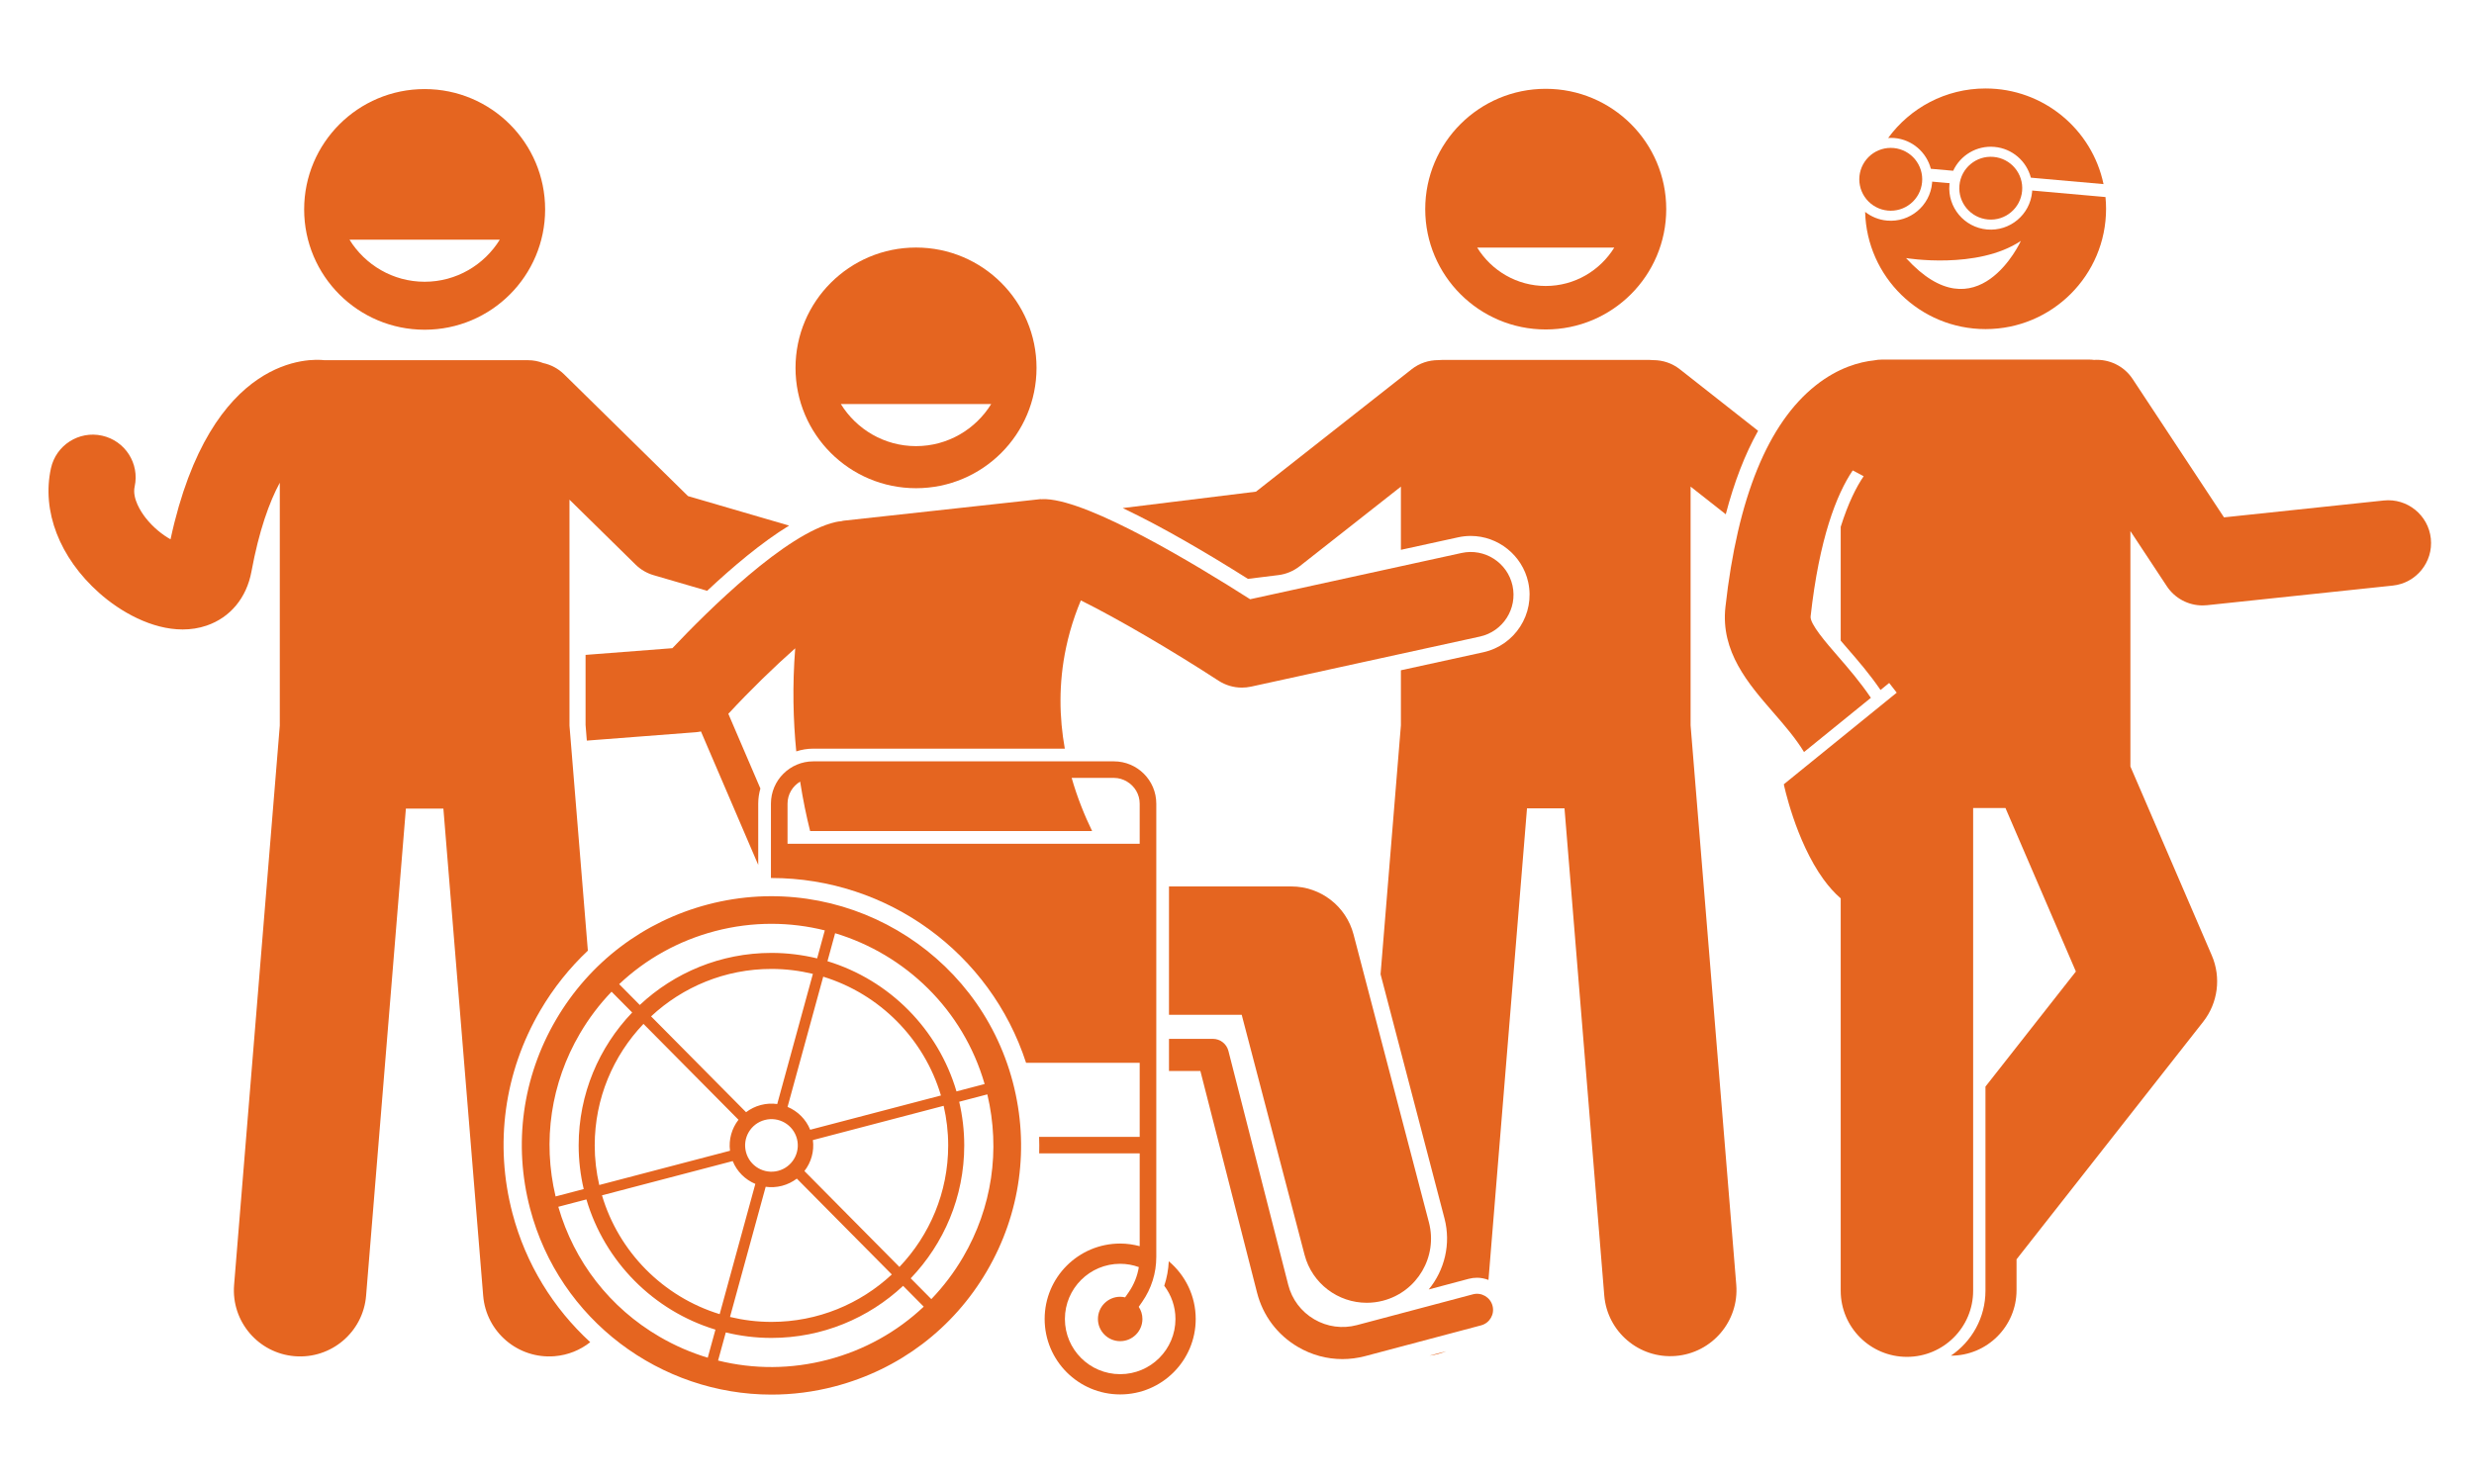
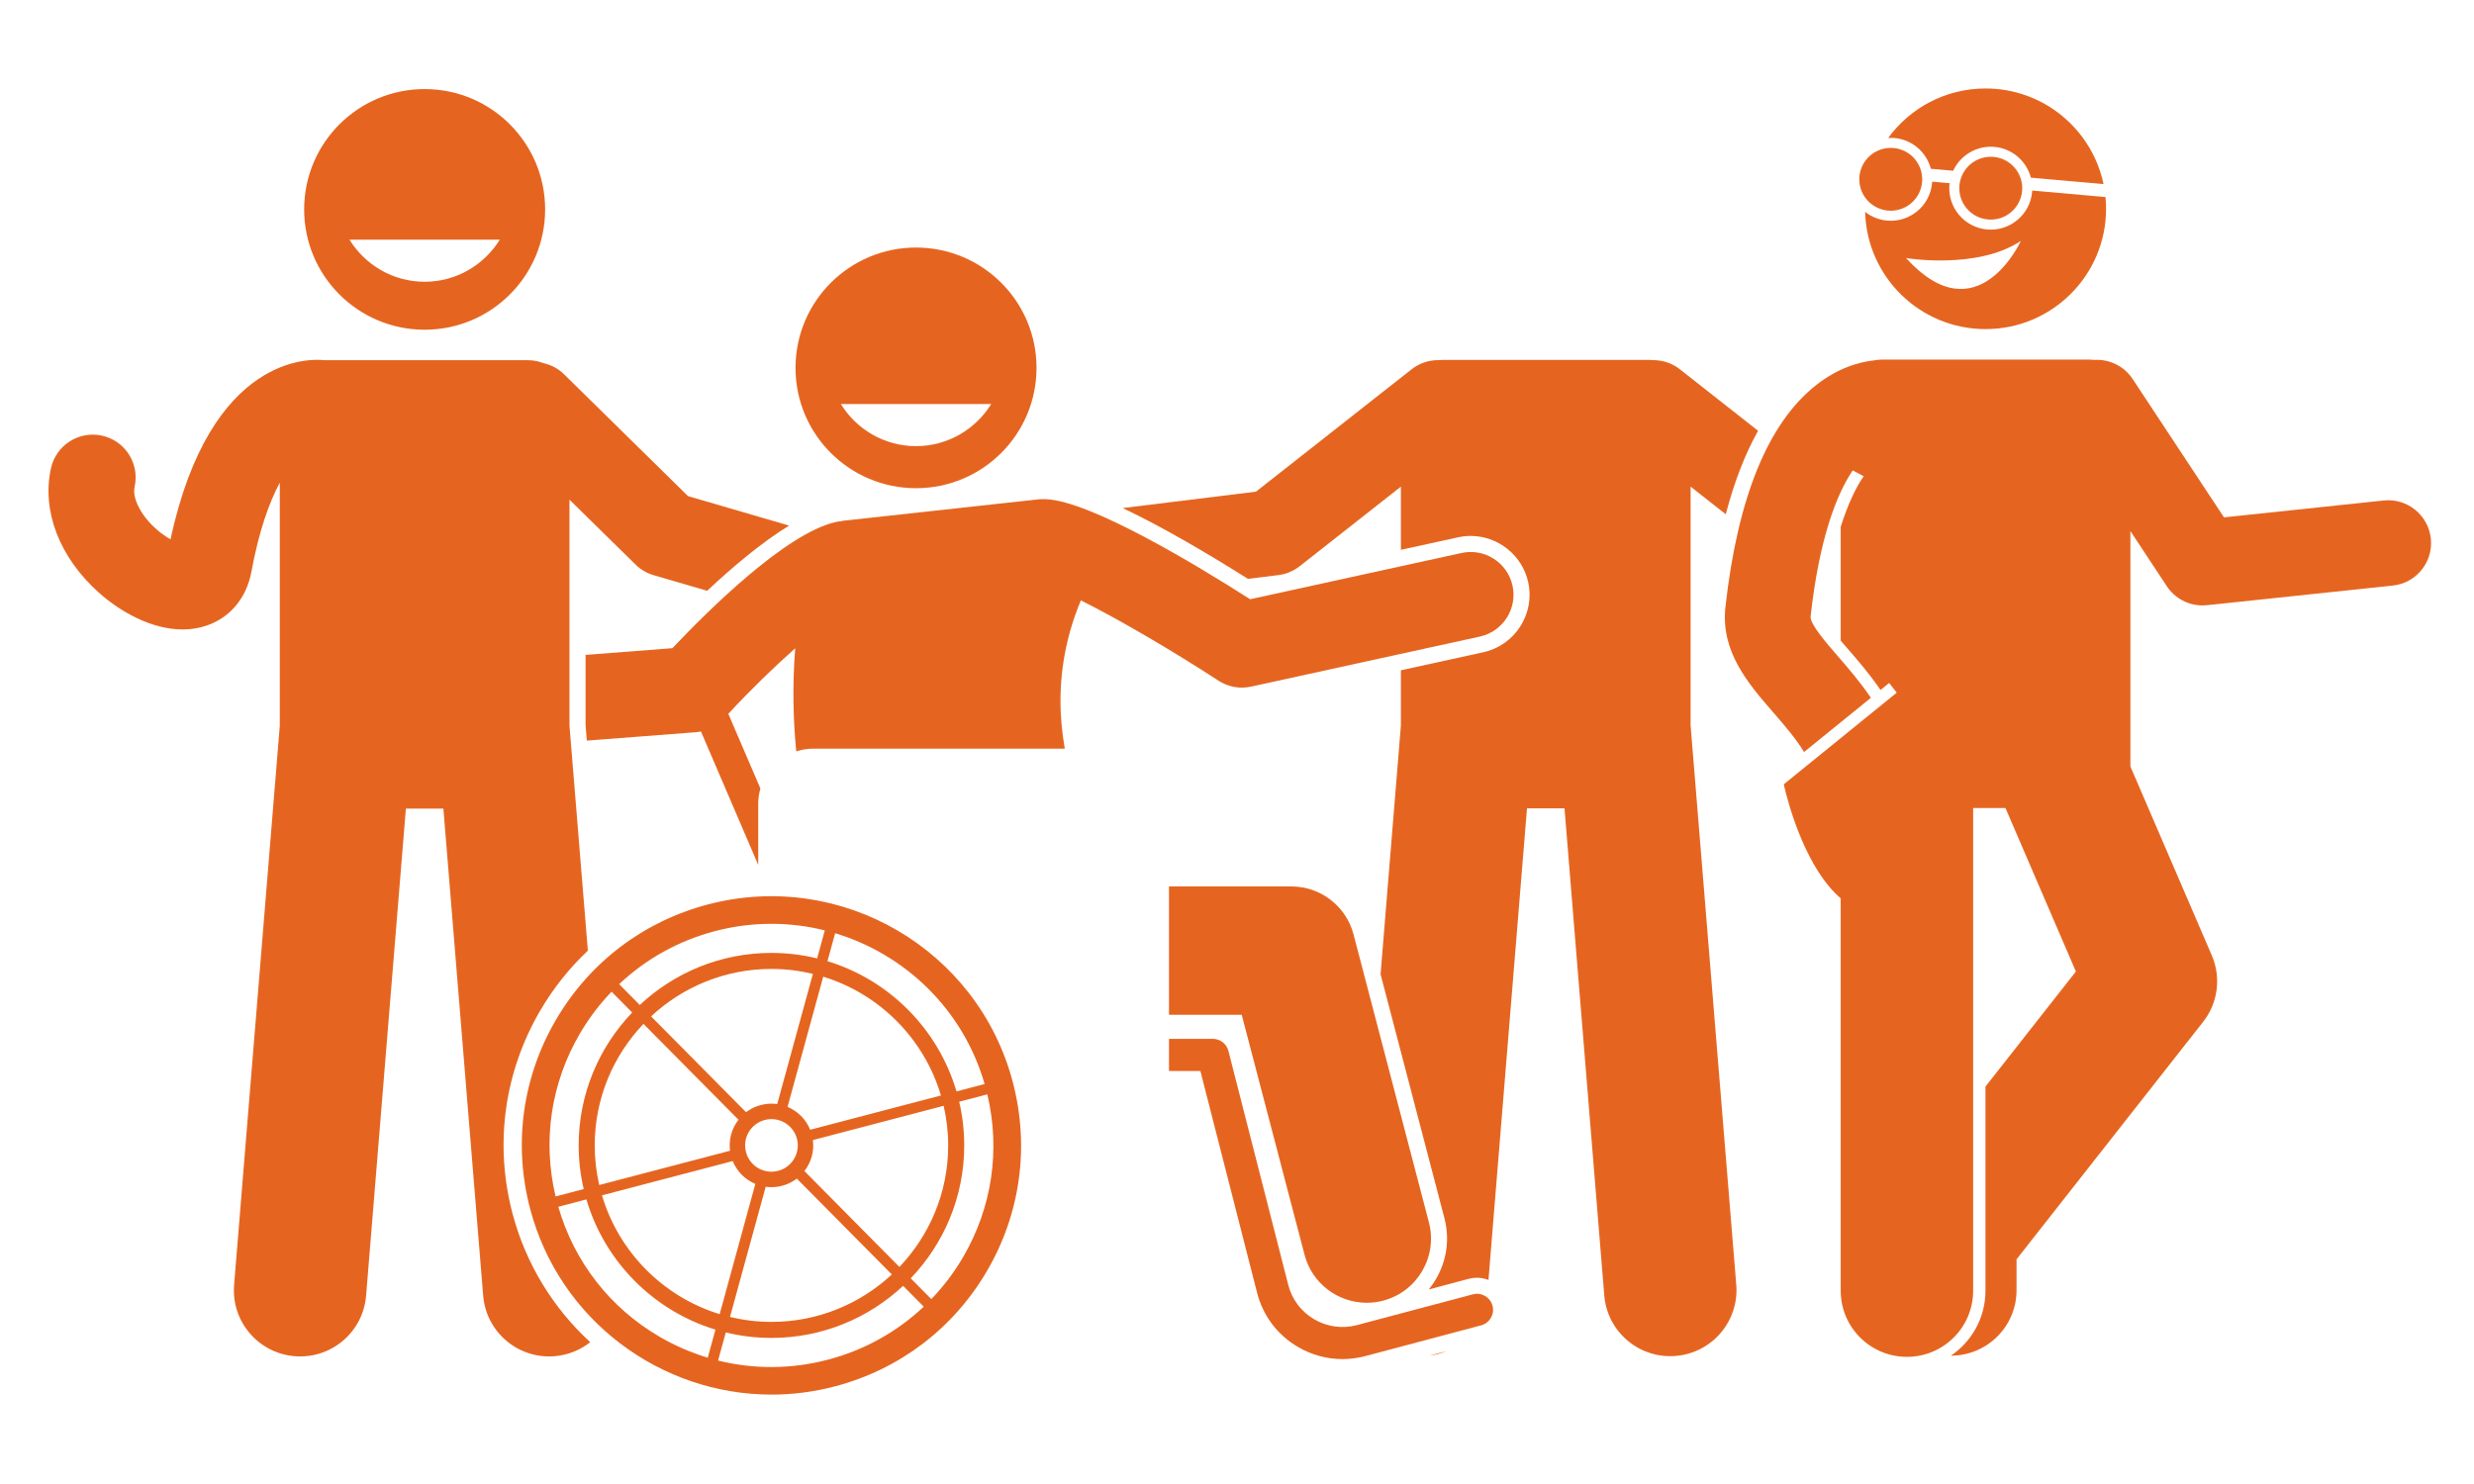
<svg xmlns="http://www.w3.org/2000/svg" width="500" viewBox="0 0 375 225" height="300" preserveAspectRatio="xMidYMid meet">
  <defs>
    <clipPath id="id1">
-       <path d="M 216 13.414 L 253 13.414 L 253 50 L 216 50 Z M 216 13.414 " clip-rule="nonzero" />
-     </clipPath>
+       </clipPath>
    <clipPath id="id2">
      <path d="M 46 13.414 L 83 13.414 L 83 50 L 46 50 Z M 46 13.414 " clip-rule="nonzero" />
    </clipPath>
    <clipPath id="id3">
-       <path d="M 116 115 L 182 115 L 182 211.414 L 116 211.414 Z M 116 115 " clip-rule="nonzero" />
-     </clipPath>
+       </clipPath>
    <clipPath id="id4">
      <path d="M 79 135 L 155 135 L 155 211.414 L 79 211.414 Z M 79 135 " clip-rule="nonzero" />
    </clipPath>
    <clipPath id="id5">
      <path d="M 286 13.414 L 319 13.414 L 319 28 L 286 28 Z M 286 13.414 " clip-rule="nonzero" />
    </clipPath>
  </defs>
  <g clip-path="url(#id1)">
-     <path fill="#e56520" d="M 234.297 13.465 C 224.211 13.465 216.031 21.633 216.031 31.707 C 216.031 41.785 224.211 49.953 234.297 49.953 C 244.387 49.953 252.562 41.785 252.562 31.707 C 252.562 21.633 244.387 13.465 234.297 13.465 Z M 234.297 43.359 C 229.906 43.359 226.062 41.023 223.91 37.543 L 244.684 37.543 C 242.531 41.023 238.688 43.359 234.297 43.359 Z M 234.297 43.359 " fill-opacity="1" fill-rule="nonzero" />
-   </g>
+     </g>
  <path fill="#e56520" d="M 254.625 55.988 C 253.43 55.047 252.004 54.598 250.59 54.602 C 250.391 54.582 250.184 54.57 249.98 54.57 L 218.617 54.57 C 218.41 54.57 218.207 54.582 218.008 54.602 C 216.594 54.598 215.164 55.047 213.969 55.988 L 190.379 74.543 L 170.176 77.031 C 176.227 79.895 183.125 83.961 189.16 87.766 L 193.77 87.195 C 194.945 87.051 196.059 86.586 196.992 85.855 L 212.344 73.781 L 212.344 83.363 L 221.008 81.469 C 221.633 81.328 222.281 81.258 222.926 81.258 C 227.086 81.258 230.75 84.207 231.641 88.273 C 232.695 93.078 229.637 97.84 224.828 98.895 L 212.344 101.625 L 212.344 109.977 L 209.262 147.711 L 218.945 184.715 C 219.969 188.625 218.949 192.59 216.562 195.504 L 222.625 193.891 C 223.035 193.781 223.457 193.727 223.879 193.727 C 224.488 193.727 225.07 193.852 225.617 194.062 L 231.457 122.559 L 237.141 122.559 L 243.168 196.41 C 243.621 201.93 248.465 206.035 253.988 205.586 C 259.512 205.137 263.629 200.301 263.176 194.781 L 256.254 109.977 L 256.254 73.777 L 261.586 77.973 C 262.863 73.086 264.496 68.863 266.484 65.316 Z M 254.625 55.988 " fill-opacity="1" fill-rule="nonzero" />
  <path fill="#e56520" d="M 219.234 204.859 L 216.664 205.543 C 217.559 205.434 218.422 205.195 219.234 204.859 Z M 219.234 204.859 " fill-opacity="1" fill-rule="nonzero" />
  <path fill="#e56520" d="M 127.531 79.023 C 127.238 79.047 126.941 79.086 126.645 79.156 C 119.094 80.883 107.336 92.547 101.918 98.277 L 88.758 99.293 L 88.758 109.918 L 88.949 112.289 L 105.449 111.02 C 105.719 111 105.984 110.953 106.25 110.902 L 107.223 113.176 L 114.93 131.137 L 114.93 121.848 C 114.93 121.051 115.051 120.281 115.258 119.551 L 111.445 110.664 L 110.398 108.223 C 113.746 104.617 117.328 101.129 120.535 98.293 C 120.094 103.965 120.227 109.203 120.695 113.922 C 121.512 113.656 122.379 113.508 123.277 113.508 L 161.402 113.508 C 160.562 108.832 160.43 103.648 161.594 98.172 C 161.93 96.574 162.379 94.957 162.953 93.316 C 163.219 92.559 163.512 91.797 163.832 91.031 C 169.508 93.848 177.773 98.695 184.695 103.203 C 185.762 103.895 186.992 104.254 188.242 104.254 C 188.707 104.254 189.172 104.203 189.633 104.105 L 224.309 96.516 C 227.812 95.75 230.027 92.293 229.262 88.793 C 228.492 85.293 225.023 83.07 221.527 83.844 L 189.492 90.855 C 181.066 85.477 165.379 76.035 158.59 75.684 C 158.316 75.668 158.047 75.676 157.781 75.695 L 157.758 75.672 L 151.473 76.359 L 140.773 77.531 L 127.902 78.941 C 127.773 78.953 127.652 78.992 127.531 79.023 Z M 127.531 79.023 " fill-opacity="1" fill-rule="nonzero" />
  <path fill="#e56520" d="M 138.848 37.531 C 128.762 37.531 120.582 45.699 120.582 55.777 C 120.582 65.852 128.762 74.02 138.848 74.02 C 148.934 74.02 157.113 65.852 157.113 55.777 C 157.113 45.699 148.934 37.531 138.848 37.531 Z M 138.848 67.641 C 134.031 67.641 129.816 65.082 127.453 61.262 L 150.242 61.262 C 147.879 65.082 143.66 67.641 138.848 67.641 Z M 138.848 67.641 " fill-opacity="1" fill-rule="nonzero" />
  <g clip-path="url(#id2)">
    <path fill="#e56520" d="M 46.102 31.75 C 46.102 41.824 54.277 49.992 64.367 49.992 C 74.453 49.992 82.629 41.824 82.629 31.75 C 82.629 21.672 74.453 13.504 64.367 13.504 C 54.277 13.504 46.102 21.672 46.102 31.75 Z M 64.367 42.719 C 59.551 42.719 55.332 40.156 52.973 36.336 L 75.758 36.336 C 73.398 40.156 69.18 42.719 64.367 42.719 Z M 64.367 42.719 " fill-opacity="1" fill-rule="nonzero" />
  </g>
  <path fill="#e56520" d="M 25.848 81.77 C 24.672 81.109 23.211 79.992 22.031 78.461 C 21.41 77.656 20.012 75.594 20.41 73.777 C 21.18 70.277 18.961 66.82 15.457 66.051 C 11.961 65.281 8.492 67.496 7.723 70.996 C 6.297 77.484 9.023 84.543 15.012 89.879 C 18.285 92.797 23.016 95.438 27.688 95.438 C 28.914 95.438 30.137 95.254 31.328 94.848 C 34.906 93.621 37.379 90.637 38.113 86.66 C 39.266 80.422 40.832 76.113 42.41 73.188 L 42.41 110.016 L 35.484 194.82 C 35.035 200.34 39.148 205.176 44.676 205.625 C 50.199 206.074 55.043 201.969 55.492 196.449 L 61.523 122.598 L 67.207 122.598 L 73.238 196.449 C 73.688 201.969 78.535 206.074 84.059 205.625 C 86.109 205.457 87.965 204.684 89.465 203.496 C 83.883 198.371 79.703 191.668 77.676 183.953 C 74.922 173.48 76.422 162.562 81.891 153.211 C 83.879 149.809 86.316 146.766 89.105 144.137 L 86.32 110.016 L 86.32 75.758 L 96.34 85.605 C 97.105 86.359 98.047 86.91 99.074 87.207 L 107.188 89.574 C 111.074 85.93 115.48 82.215 119.609 79.688 L 104.285 75.215 L 85.504 56.754 C 84.598 55.863 83.492 55.297 82.332 55.047 C 81.625 54.77 80.855 54.613 80.047 54.613 L 49.18 54.613 C 47.289 54.387 31.941 53.512 25.848 81.77 Z M 25.848 81.77 " fill-opacity="1" fill-rule="nonzero" />
  <path fill="#e56520" d="M 188.215 153.863 L 197.742 190.254 C 198.887 194.629 202.836 197.523 207.16 197.523 C 207.973 197.523 208.805 197.422 209.629 197.207 C 214.836 195.848 217.949 190.531 216.59 185.332 L 205.164 141.672 C 204.043 137.391 200.172 134.402 195.738 134.402 L 177.191 134.402 L 177.191 153.863 Z M 188.215 153.863 " fill-opacity="1" fill-rule="nonzero" />
  <path fill="#e56520" d="M 223.254 196.242 L 205.684 200.906 C 203.473 201.492 201.172 201.18 199.199 200.023 C 197.227 198.867 195.828 197.012 195.266 194.801 L 186.199 159.34 C 185.926 158.262 184.953 157.508 183.84 157.508 L 177.191 157.508 L 177.191 162.375 L 181.949 162.375 L 190.543 196.004 C 191.434 199.484 193.633 202.402 196.734 204.219 C 198.816 205.438 201.129 206.062 203.477 206.062 C 204.629 206.062 205.789 205.91 206.938 205.609 L 224.504 200.945 C 225.805 200.598 226.578 199.266 226.23 197.969 C 225.883 196.672 224.551 195.898 223.254 196.242 Z M 223.254 196.242 " fill-opacity="1" fill-rule="nonzero" />
  <g clip-path="url(#id3)">
    <path fill="#e56520" d="M 175.266 167.496 L 175.266 121.848 C 175.266 118.309 172.383 115.434 168.844 115.434 L 123.277 115.434 C 119.738 115.434 116.855 118.309 116.855 121.848 L 116.855 133.121 C 116.879 133.121 116.906 133.121 116.93 133.121 C 134.586 133.121 150.133 144.531 155.527 161.137 L 172.75 161.137 L 172.75 172.367 L 157.504 172.367 C 157.531 173.203 157.539 174.043 157.516 174.875 L 172.75 174.875 L 172.75 188.941 C 171.805 188.691 170.816 188.543 169.793 188.543 C 163.469 188.543 158.344 193.664 158.344 199.98 C 158.344 206.297 163.469 211.418 169.793 211.418 C 176.117 211.418 181.242 206.297 181.242 199.98 C 181.242 196.469 179.652 193.328 177.16 191.23 C 177.098 192.504 176.871 193.754 176.473 194.945 C 177.535 196.348 178.172 198.09 178.172 199.98 C 178.172 204.602 174.418 208.348 169.793 208.348 C 165.164 208.348 161.414 204.602 161.414 199.98 C 161.414 195.359 165.164 191.613 169.793 191.613 C 170.789 191.613 171.738 191.793 172.621 192.113 C 172.398 193.484 171.871 194.789 171.066 195.949 L 170.539 196.703 C 170.301 196.648 170.051 196.613 169.793 196.613 C 167.934 196.613 166.422 198.125 166.422 199.98 C 166.422 201.836 167.934 203.344 169.793 203.344 C 171.648 203.344 173.164 201.836 173.164 199.98 C 173.164 199.297 172.957 198.664 172.605 198.137 L 173.129 197.383 C 174.527 195.375 175.266 193.02 175.266 190.57 Z M 119.371 127.926 L 119.371 121.848 C 119.371 120.418 120.148 119.18 121.297 118.5 L 121.297 118.594 C 121.715 121.277 122.23 123.754 122.797 126.004 L 165.539 126.004 C 164.391 123.637 163.293 120.93 162.438 117.941 L 168.844 117.941 C 169.57 117.941 170.242 118.152 170.824 118.5 C 171.973 119.18 172.75 120.418 172.75 121.848 L 172.75 127.926 Z M 119.371 127.926 " fill-opacity="1" fill-rule="nonzero" />
  </g>
  <g clip-path="url(#id4)">
    <path fill="#e56520" d="M 107.336 137.121 C 97.562 139.684 89.375 145.891 84.277 154.605 C 79.18 163.316 77.785 173.492 80.348 183.25 C 84.801 200.199 100.168 211.445 116.941 211.445 C 120.109 211.445 123.328 211.047 126.535 210.203 C 136.305 207.645 144.496 201.438 149.59 192.723 C 154.688 184.012 156.082 173.836 153.52 164.074 C 148.227 143.926 127.508 131.836 107.336 137.121 Z M 87.895 156.715 C 89.258 154.383 90.875 152.258 92.699 150.359 L 95.824 153.512 C 90.805 158.754 87.711 165.852 87.711 173.664 C 87.711 175.941 87.98 178.156 88.477 180.285 L 84.215 181.402 C 82.211 172.965 83.496 164.23 87.895 156.715 Z M 123.215 147.656 L 117.809 167.391 C 117.004 167.277 116.16 167.32 115.324 167.539 C 114.488 167.758 113.734 168.137 113.086 168.629 L 98.688 154.098 C 103.477 149.641 109.891 146.906 116.934 146.906 C 119.098 146.906 121.199 147.172 123.215 147.656 Z M 142.625 166.094 L 122.805 171.289 C 122.156 169.684 120.898 168.461 119.375 167.824 L 124.781 148.082 C 133.34 150.707 140.082 157.508 142.625 166.094 Z M 143.723 173.664 C 143.723 180.801 140.906 187.285 136.332 192.09 L 121.93 177.551 C 122.945 176.25 123.441 174.57 123.215 172.855 L 143.035 167.66 C 143.48 169.594 143.723 171.602 143.723 173.664 Z M 115.922 169.809 C 118.055 169.25 120.234 170.523 120.797 172.652 C 121.355 174.781 120.078 176.961 117.945 177.52 C 115.816 178.078 113.633 176.805 113.074 174.676 C 112.512 172.547 113.789 170.367 115.922 169.809 Z M 111.062 176.039 C 111.711 177.645 112.969 178.863 114.492 179.5 L 109.086 199.246 C 100.527 196.621 93.785 189.82 91.246 181.234 Z M 116.059 179.938 C 116.863 180.047 117.707 180.008 118.543 179.789 C 119.379 179.57 120.133 179.191 120.781 178.699 L 135.18 193.23 C 130.391 197.688 123.977 200.422 116.934 200.422 C 114.77 200.422 112.668 200.156 110.652 199.672 Z M 111.938 169.773 C 110.926 171.078 110.43 172.754 110.652 174.473 L 90.832 179.668 C 90.387 177.734 90.145 175.727 90.145 173.664 C 90.145 166.527 92.961 160.039 97.535 155.238 Z M 84.625 182.969 L 88.887 181.852 C 91.652 191.277 99.051 198.738 108.445 201.594 L 107.277 205.852 C 104.754 205.09 102.301 204.031 99.965 202.668 C 92.441 198.281 87.027 191.301 84.625 182.969 Z M 125.469 206.156 C 119.934 207.609 114.246 207.625 108.844 206.281 L 110.012 202.02 C 112.23 202.559 114.547 202.852 116.934 202.852 C 124.645 202.852 131.664 199.848 136.891 194.957 L 140.016 198.113 C 135.969 201.934 131.008 204.707 125.469 206.156 Z M 145.973 190.613 C 144.609 192.941 142.992 195.07 141.168 196.969 L 138.043 193.816 C 143.062 188.574 146.156 181.473 146.156 173.664 C 146.156 171.387 145.887 169.172 145.391 167.043 L 149.656 165.926 C 151.66 174.363 150.371 183.098 145.973 190.613 Z M 149.246 164.359 L 144.98 165.477 C 142.215 156.051 134.816 148.59 125.426 145.734 L 126.586 141.492 C 137.191 144.688 145.98 153.031 149.246 164.359 Z M 125.02 141.062 L 123.859 145.309 C 121.637 144.77 119.32 144.477 116.934 144.477 C 109.223 144.477 102.203 147.477 96.977 152.371 L 93.852 149.215 C 97.898 145.395 102.859 142.621 108.398 141.168 C 111.25 140.422 114.109 140.066 116.93 140.066 C 119.688 140.066 122.402 140.41 125.02 141.062 Z M 125.02 141.062 " fill-opacity="1" fill-rule="nonzero" />
  </g>
  <path fill="#e56520" d="M 308.02 29.09 C 307.715 32.547 304.656 35.098 301.195 34.793 C 297.734 34.484 295.18 31.434 295.488 27.977 C 295.492 27.906 295.508 27.844 295.516 27.773 L 292.867 27.539 C 292.863 27.605 292.867 27.676 292.859 27.742 C 292.551 31.199 289.496 33.75 286.035 33.445 C 284.773 33.332 283.637 32.852 282.711 32.125 C 282.961 41.984 291.031 49.898 300.965 49.898 C 311.051 49.898 319.23 41.73 319.23 31.656 C 319.23 31.055 319.199 30.461 319.141 29.875 L 308.027 28.887 C 308.023 28.953 308.027 29.02 308.02 29.09 Z M 288.914 39.129 C 288.914 39.129 299.703 40.93 306.316 36.527 C 306.316 36.527 299.723 51.012 288.914 39.129 Z M 288.914 39.129 " fill-opacity="1" fill-rule="nonzero" />
  <g clip-path="url(#id5)">
    <path fill="#e56520" d="M 287.152 20.926 C 289.867 21.168 292.016 23.098 292.672 25.59 L 296.055 25.891 C 297.137 23.555 299.598 22.031 302.312 22.273 C 305.027 22.516 307.176 24.445 307.832 26.938 L 318.844 27.914 C 317.113 19.633 309.766 13.414 300.965 13.414 C 294.895 13.414 289.52 16.371 286.199 20.922 C 286.512 20.902 286.828 20.898 287.152 20.926 Z M 287.152 20.926 " fill-opacity="1" fill-rule="nonzero" />
  </g>
  <path fill="#e56520" d="M 289.047 205.723 C 294.59 205.723 299.082 201.238 299.082 195.699 L 299.082 122.508 L 303.98 122.508 L 308.133 132.152 L 314.656 147.297 L 300.949 164.746 L 300.949 195.699 C 300.949 199.789 298.871 203.406 295.711 205.543 C 295.711 205.543 295.715 205.543 295.715 205.543 C 301.207 205.543 305.66 201.098 305.66 195.613 L 305.66 190.934 L 333.949 154.918 C 336.195 152.059 336.695 148.203 335.258 144.863 L 324.348 119.527 L 322.918 116.215 L 322.918 80.52 L 328.438 88.879 C 329.645 90.711 331.688 91.793 333.855 91.793 C 334.082 91.793 334.312 91.781 334.539 91.758 L 362.684 88.785 C 366.25 88.41 368.836 85.215 368.457 81.652 C 368.078 78.09 364.879 75.504 361.316 75.883 L 337.105 78.441 L 323.262 57.469 C 321.93 55.449 319.656 54.418 317.402 54.57 C 317.152 54.539 316.902 54.52 316.645 54.52 L 285.281 54.52 C 284.863 54.52 284.457 54.562 284.062 54.641 C 281.906 54.867 278.66 55.715 275.238 58.422 C 267.984 64.16 263.375 75.469 261.535 92.027 C 260.781 98.801 265.02 103.68 268.758 107.984 C 270.492 109.98 272.172 111.922 273.449 114.02 L 283.582 105.801 C 281.941 103.375 280.145 101.297 278.57 99.484 C 276.777 97.418 274.32 94.586 274.445 93.461 C 275.758 81.641 278.383 74.941 280.828 71.324 L 282.488 72.203 C 281.375 73.828 280.133 76.289 279.008 79.875 L 279.008 97.133 C 279.383 97.574 279.727 97.969 279.98 98.262 C 281.57 100.09 283.379 102.176 285.043 104.613 L 286.355 103.551 C 286.355 103.551 286.812 104.113 287.5 105.02 L 270.383 118.91 C 270.383 118.91 272.152 127.469 276.41 133.336 C 277.191 134.41 278.059 135.387 279.008 136.215 L 279.008 195.699 C 279.008 201.238 283.504 205.723 289.047 205.723 Z M 289.047 205.723 " fill-opacity="1" fill-rule="nonzero" />
  <path fill="#e56520" d="M 291.363 27.184 C 291.363 27.496 291.332 27.809 291.27 28.113 C 291.211 28.422 291.121 28.719 291 29.008 C 290.879 29.297 290.734 29.57 290.559 29.832 C 290.387 30.09 290.188 30.332 289.965 30.555 C 289.746 30.773 289.504 30.973 289.242 31.145 C 288.984 31.32 288.707 31.465 288.418 31.586 C 288.129 31.707 287.832 31.797 287.523 31.855 C 287.219 31.918 286.906 31.949 286.594 31.949 C 286.281 31.949 285.969 31.918 285.664 31.855 C 285.355 31.797 285.059 31.707 284.77 31.586 C 284.48 31.465 284.203 31.32 283.945 31.145 C 283.684 30.973 283.441 30.773 283.223 30.555 C 283 30.332 282.801 30.09 282.629 29.832 C 282.453 29.57 282.309 29.297 282.188 29.008 C 282.066 28.719 281.977 28.422 281.918 28.113 C 281.855 27.809 281.824 27.496 281.824 27.184 C 281.824 26.871 281.855 26.562 281.918 26.254 C 281.977 25.949 282.066 25.652 282.188 25.363 C 282.309 25.074 282.453 24.797 282.629 24.539 C 282.801 24.277 283 24.039 283.223 23.816 C 283.441 23.594 283.684 23.398 283.945 23.223 C 284.203 23.051 284.48 22.902 284.77 22.785 C 285.059 22.664 285.355 22.574 285.664 22.512 C 285.969 22.453 286.281 22.422 286.594 22.422 C 286.906 22.422 287.219 22.453 287.523 22.512 C 287.832 22.574 288.129 22.664 288.418 22.785 C 288.707 22.902 288.984 23.051 289.242 23.223 C 289.504 23.398 289.746 23.594 289.965 23.816 C 290.188 24.039 290.387 24.277 290.559 24.539 C 290.734 24.797 290.879 25.074 291 25.363 C 291.121 25.652 291.211 25.949 291.27 26.254 C 291.332 26.562 291.363 26.871 291.363 27.184 Z M 291.363 27.184 " fill-opacity="1" fill-rule="nonzero" />
  <path fill="#e56520" d="M 302.176 23.789 C 299.555 23.555 297.238 25.492 297.004 28.109 C 296.77 30.73 298.707 33.043 301.332 33.277 C 303.953 33.512 306.27 31.574 306.504 28.953 C 306.738 26.336 304.801 24.02 302.176 23.789 Z M 302.176 23.789 " fill-opacity="1" fill-rule="nonzero" />
</svg>